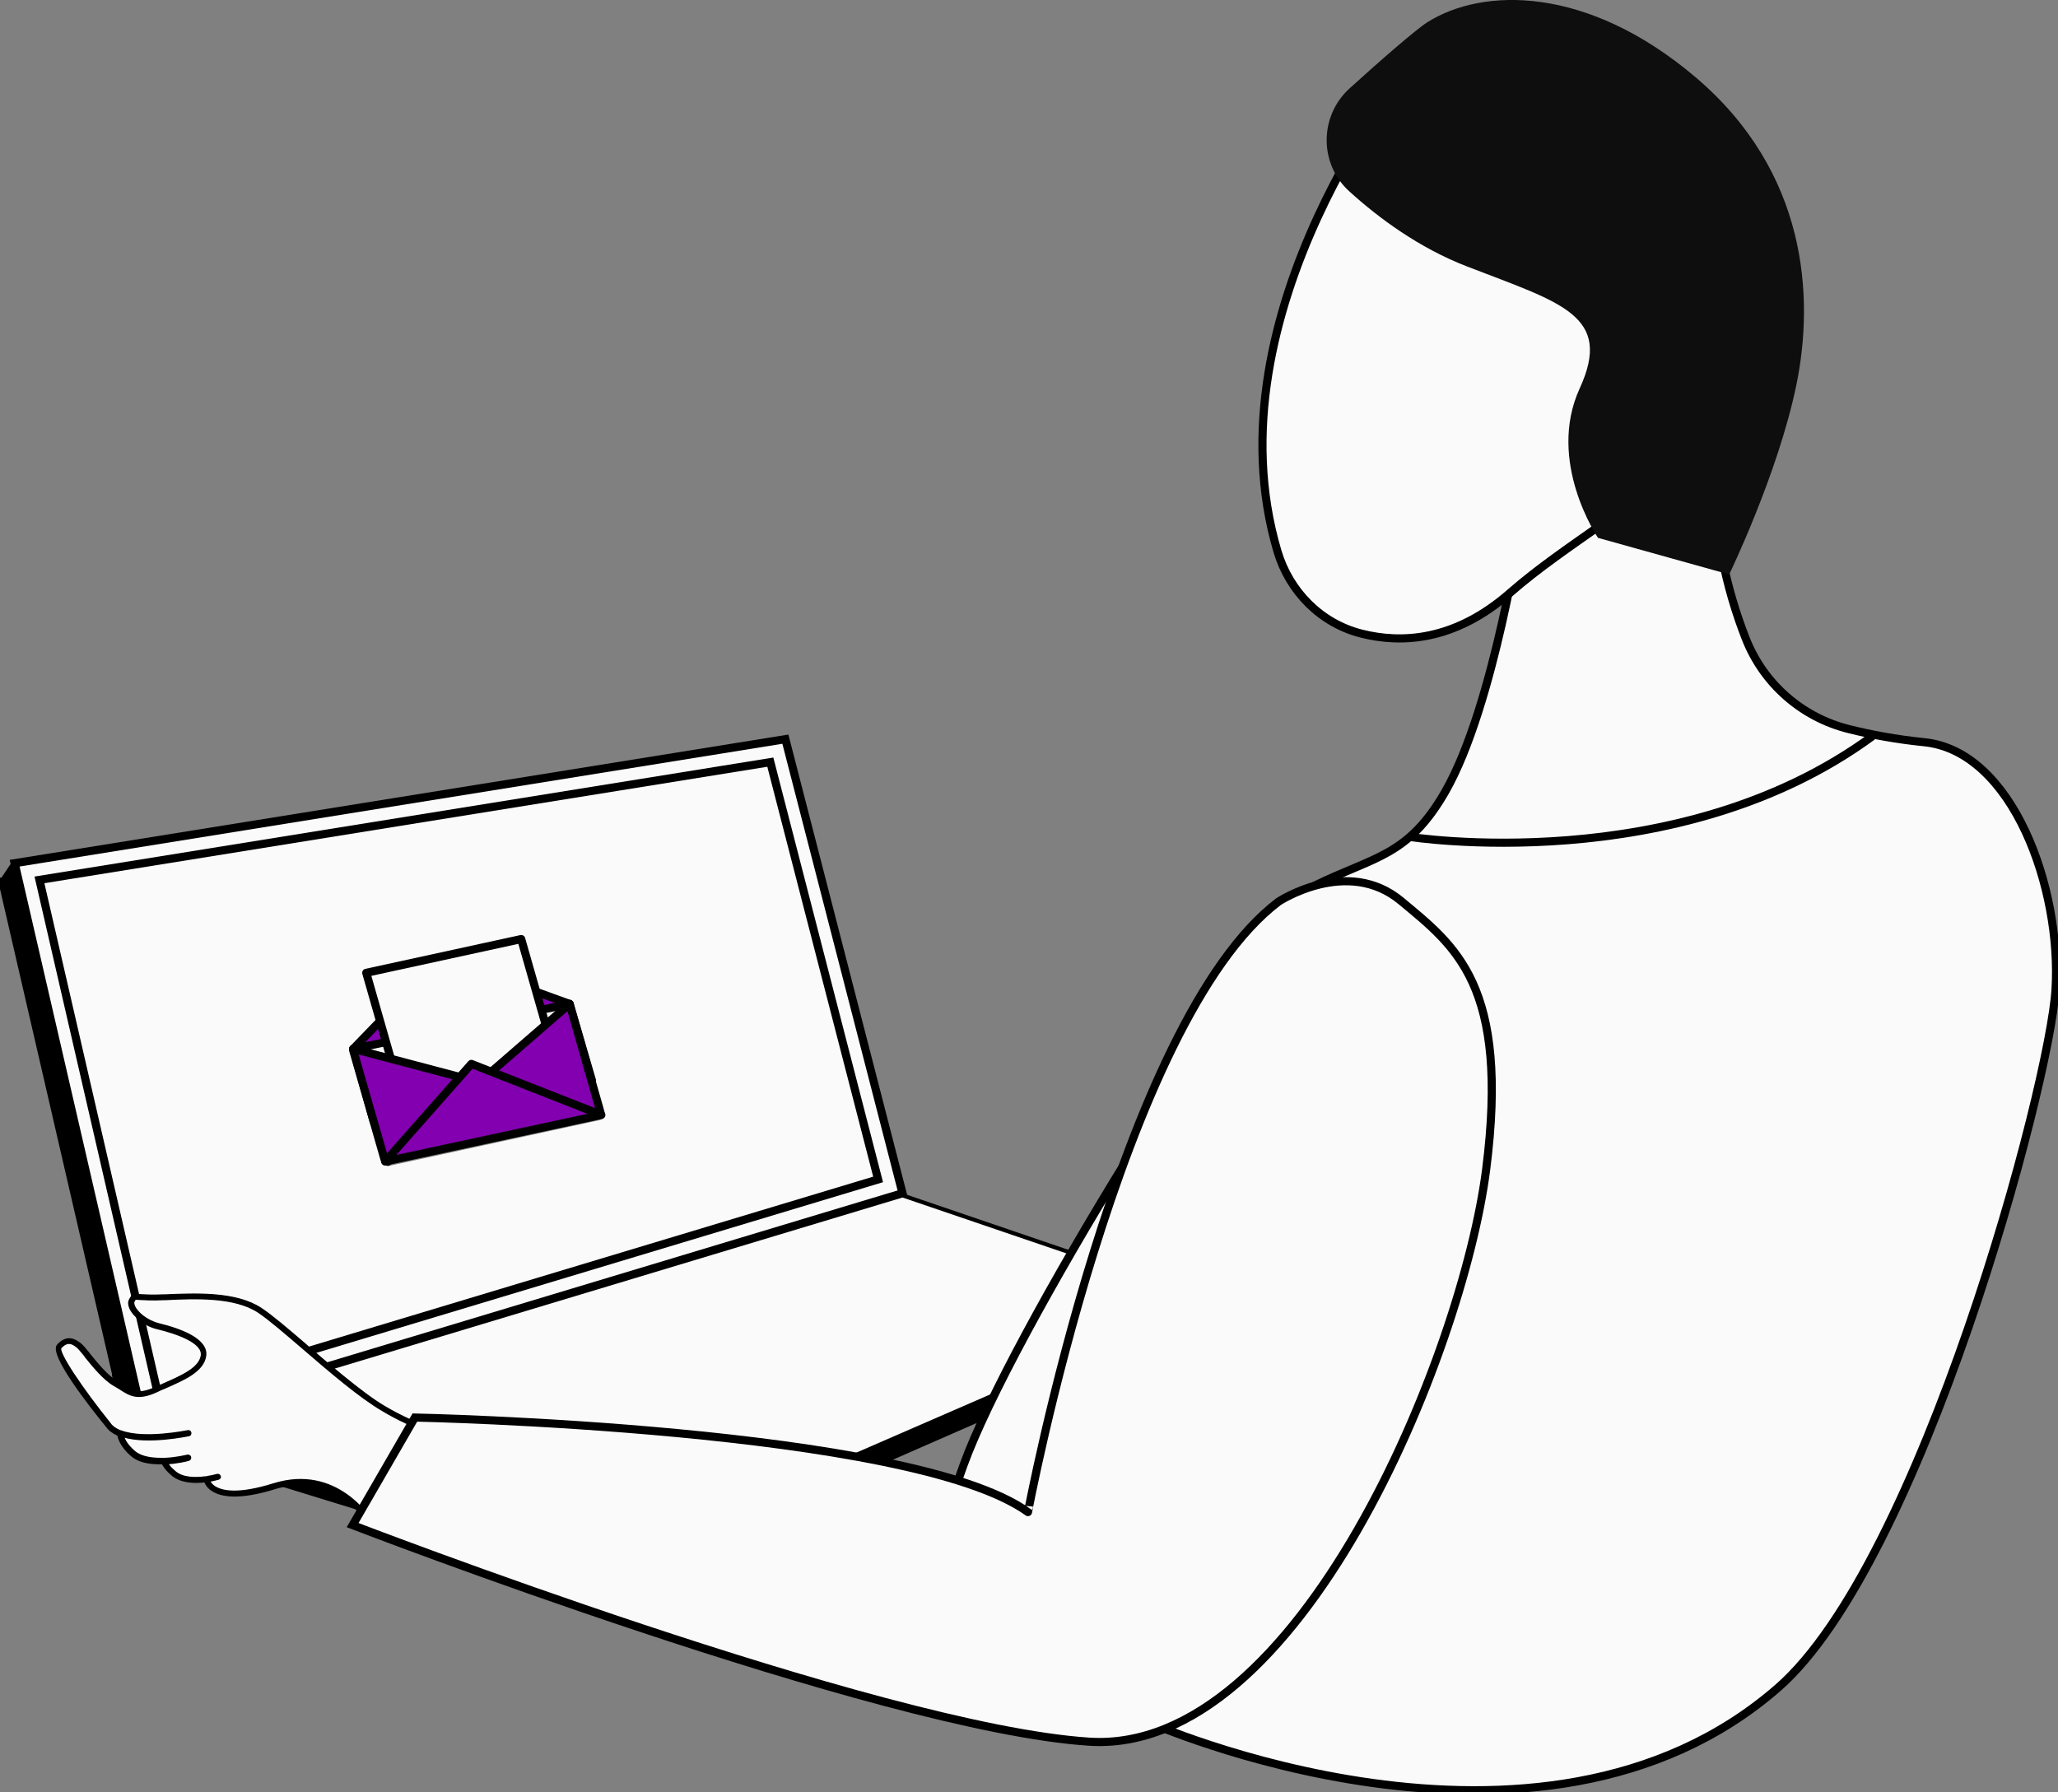
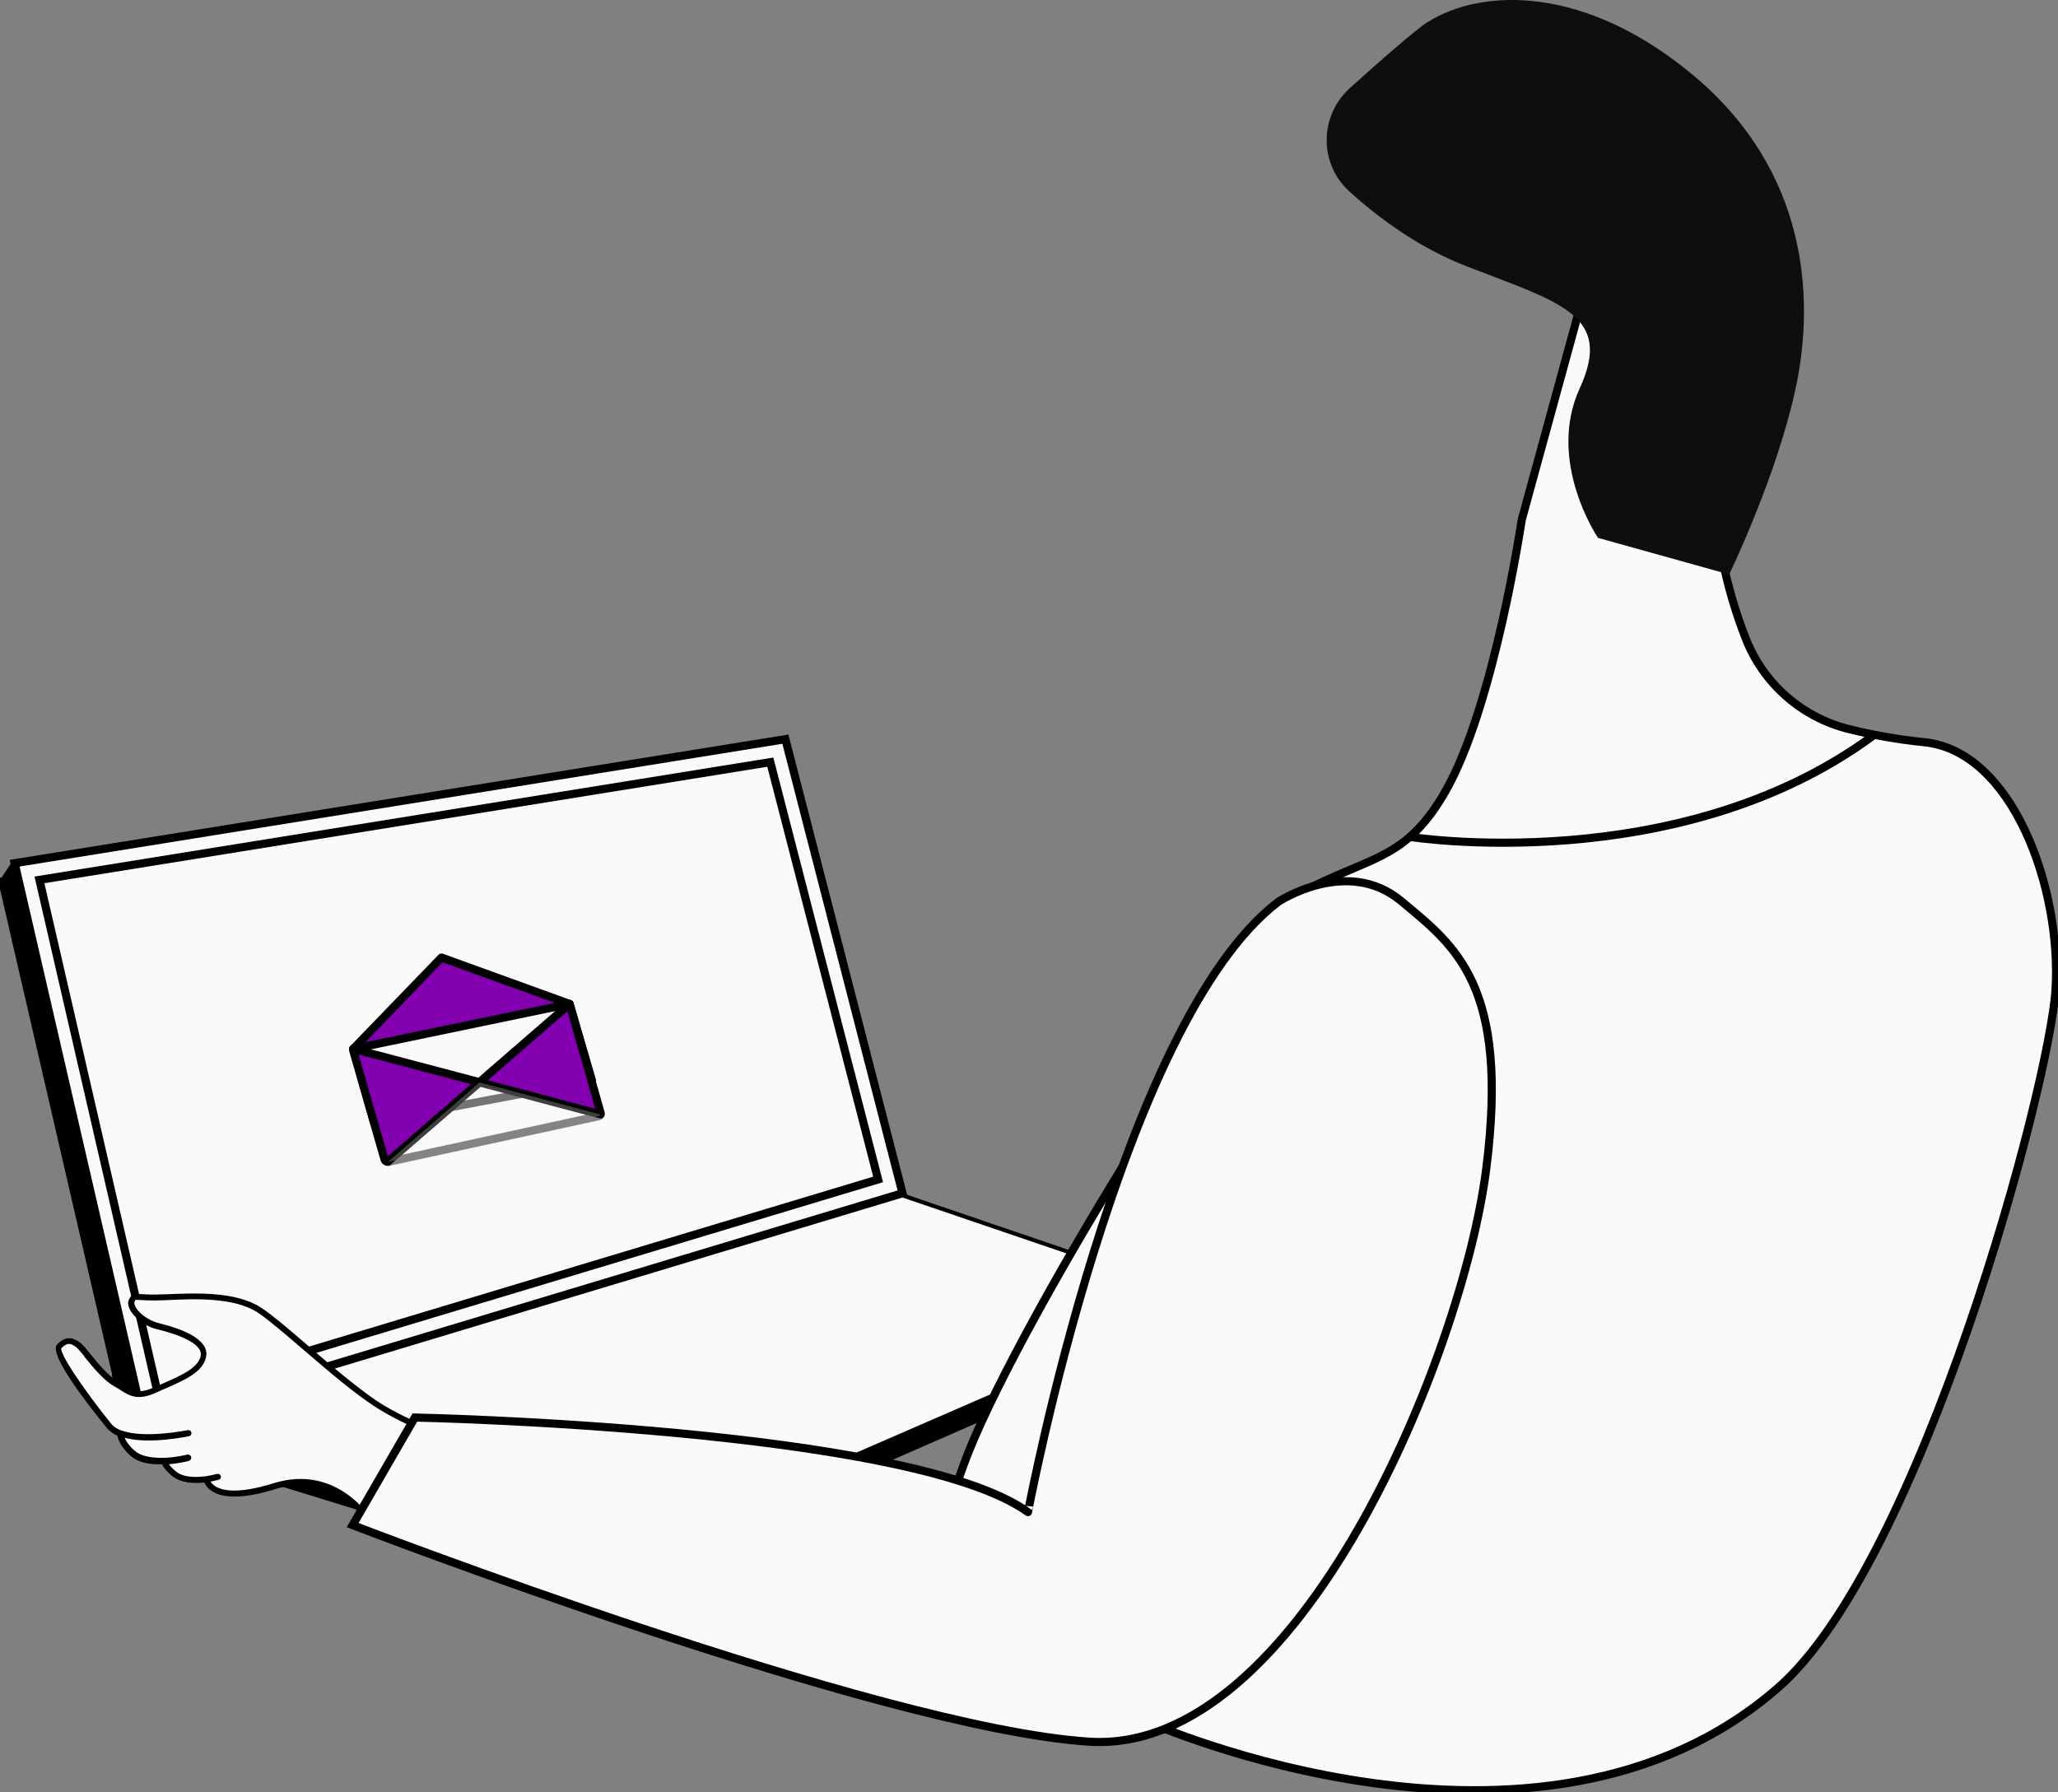
<svg xmlns="http://www.w3.org/2000/svg" id="Слой_1" x="0px" y="0px" viewBox="0 0 1012 881.3" style="enable-background:new 0 0 1012 881.3;" xml:space="preserve">
  <rect x="0" y="0" width="1012" height="881.3" fill="#808080" stroke="none" />
  <style type="text/css"> .st0{stroke:#000000;stroke-width:4;stroke-miterlimit:10;} .st1{fill:#FAFAFA;stroke:#000000;stroke-width:4;stroke-miterlimit:10;} .st2{fill:#FAFAFA;} .st3{fill:#FAFAFA;stroke:#000000;stroke-width:4;stroke-linecap:round;stroke-linejoin:round;stroke-miterlimit:10;} .st4{fill:#0F0E0E;} .st5{fill:#8300B0;stroke:#000000;stroke-width:4;stroke-linecap:round;stroke-linejoin:round;stroke-miterlimit:10;} .st6{opacity:0.47;fill:#FAFAFA;stroke:#000000;stroke-width:4;stroke-linecap:round;stroke-linejoin:round;stroke-miterlimit:10;} .st7{stroke:#000000;stroke-miterlimit:10;} .st8{fill:#FAFAFA;stroke:#000000;stroke-miterlimit:10;} </style>
  <path d="M297.3,779.9c0,0-0.9-7.9,1.1-9.9c1.9-2.1,299.4-131.1,299.4-131.1l1,9L297.3,779.9z" />
  <path class="st0" d="M67.2,684.5c-2.4-0.4-4.3-1.6-6.7-3.1c-0.7-0.5-1.5-1-2.4-1.5L1.2,433.5l7.8-1.3L67.2,684.5z" />
  <path class="st1" d="M437.8,595.8l-269.2,81.2l-0.6,0.2l-0.6,0.2c0,0,0,0,0,0l-0.7,0.2l-0.4,0.1l0,0l-80.6,24.3l-3.4,1l-9.8,3 l-1.9,0.6l-1.4,0.4L69,707l-1.2,0.3l-1.3,0.4c0,0,0,0,0,0l-2,0.6l-0.2-0.9l-0.1-0.5l-0.1-0.5l0,0l-0.1-0.5l-0.1-0.6l-5.2-22.5 l-0.2-0.8l-0.3-1.3l-0.2-0.8c0.9,0.5,1.7,1,2.4,1.5c2.4,1.5,4.3,2.8,6.7,3.1L9,432.3l371.2-59.8l0.5,1.8l55.5,214.8l0.5,1.9 L437.8,595.8z" />
  <polygon class="st1" points="443.8,586.8 436.1,589.1 162.3,671.6 161.7,671.8 160.5,672.2 160,672.3 160,672.3 70.6,699.3 67.6,686.6 67.5,686 67.4,685.6 67.4,685.5 67.3,685 67.2,684.5 9,432.3 7.2,424.5 386.2,363.5 " />
  <polygon class="st1" points="19.4,432.7 378.8,374.8 431.8,580 77.9,686.6 " />
  <polygon points="70.6,699.3 298.3,770 598.3,639.5 443.8,586.8 " />
  <polygon class="st2" points="77.4,699.3 443.8,588.9 592.8,639.7 298.2,767.8 " />
  <path class="st1" d="M649.3,435.5c-43.9,45.1-152.4,221.1-175.5,285c-45,124.5-22.5,120-22.5,120s55.6,2.2,112.7,4.5l-0.2,1.5 c0,0,192.7,86.3,310.5-16.5c70.5-61.5,133.6-296.2,136.5-343.5c3-49.5-21-117-64.5-121.5c-14-1.4-26.5-3.8-36.9-6.4 c-23.3-5.7-42.3-22.4-51-44.7c-9.5-24.3-16.7-54.7-15.6-89.8c3-96-64.5-78-64.5-78l-30,109.5c0,0-13.5,91.5-37.5,133.5 c-18.4,32.2-35,32-64.5,46.5" />
-   <path class="st3" d="M693.7,31.4c0,0-100.5,121.8-65.5,239.8c5.9,19.8,21.4,35.4,41.3,40.4c19.4,4.9,45.7,3.9,73.1-20.1 c54.7-47.9,143.8-75.6,100.7-172.9C800.1,21.2,772.8-10.7,693.7,31.4z" />
  <path class="st4" d="M663.6,43.5c-14.9,13.6-15,37.1-0.1,50.6C678,107.3,698,122,721.3,131c46.5,18,72,24,55.5,60 c-16.5,36,9,73.5,9,73.5l64.5,18c0,0,24-49.5,33-93c9-43.5,5.4-104.9-49.5-151.5c-53.5-45.4-104.9-44.2-132-27 C696.4,14.4,678.8,29.7,663.6,43.5z" />
  <g>
    <path class="st5" d="M173.7,515.8l43.4-44.9l63,22.8c0,0-41.7,44-42.2,45.1C237.5,539.9,173.7,515.8,173.7,515.8z" />
    <polygon class="st3" points="173.7,515.8 280.1,493.7 291.1,531.4 183.8,551.6 " />
-     <polygon class="st3" points="273,520.3 196.8,536.8 180.1,478.4 256.3,461.8 " />
    <g>
      <path class="st5" d="M173.7,515.8c-0.1,0.3-0.1,0.5,0,0.8l15.4,53.6c0.2,0.7,0.9,1.2,1.6,1.1l45.1-39.1L173.7,515.8z" />
      <path class="st5" d="M280.1,493.7l-44.4,38.5l59.6,15.8c0.1-0.3,0.1-0.6,0-0.9L280.1,493.7z" />
      <path class="st6" d="M190.7,571.4c0.1,0,0.1,0,0.2,0l103.5-22.5c0.5-0.1,0.8-0.4,1-0.8l-59.6-15.8L190.7,571.4z" />
    </g>
-     <polygon class="st5" points="189.4,571.2 231.8,523.2 295.7,548.3 " />
  </g>
  <g>
    <polygon points="6,423.7 0,432.7 8.3,432 " />
  </g>
  <polygon points="70.6,699.3 64.6,708.3 297.3,779.9 298.3,770 " />
  <path class="st1" d="M692.8,411.5c0,0,132,21,228-49.5" />
  <g>
    <path class="st7" d="M184,751.7c0.3-0.1,0.3-0.4,0.2-0.7c0,0,0-0.1-0.1-0.2c-1.4-2.5-18-30-49.1-20.3c-17.7,5.5-25.9,3.7-29.6,1.2 c-2-1.3-2.8-2.8-3.1-3.8c2.8-0.5,4.9-1.1,5.1-1.1c0.3-0.1,0.4-0.3,0.3-0.6l0-0.1c-0.1-0.2-0.4-0.2-0.6-0.2c-0.1,0-2.2,0.6-5.2,1 l0,0c-0.3,0.1-0.7,0-1,0.1c-4.8,0.5-11.1,0.6-15-2.6c-2.6-2.1-3.9-3.9-4.5-5.3c5.9-0.4,10.8-1.6,11.2-1.9c0.3-0.1,0.4-0.2,0.4-0.6 l0-0.1c-0.1-0.2-0.4-0.2-0.6-0.2c-0.1,0-5.3,1.4-11.4,1.7c-0.4,0-0.7,0-1,0c-5.2,0.1-11-0.6-14.5-3.7c-4-3.5-5.3-6.6-5.7-8.6 c12,4.2,32,0,33-0.3c0.2,0,0.4-0.2,0.4-0.6c0-0.2-0.2-0.4-0.6-0.4c-0.2,0.1-21.3,4.5-33,0.1c-0.4-0.1-0.7-0.3-1-0.5 c-2-0.8-3.7-2-4.8-3.6c-10.8-13.3-26.8-35.3-24.2-38.1c3.8-4,6.5-2.3,8.8-0.5c0.8,0.7,2.2,2.5,4.1,4.7c3.9,4.7,9.2,11.2,13.9,13.9 c1.1,0.7,2.1,1.3,3.1,1.9c4.8,3.1,8.3,5.4,17.4,1.2c1.5-0.6,2.8-1.3,4.3-1.9c9.3-4.1,18.2-7.9,19.3-15c1.3-7.6-11.5-12.4-22.5-15.1 c-6.3-1.5-11.2-5.8-12.6-9.1c-0.3-0.7-0.6-1.9-0.2-2.8c0.9-1.7,0.9-1.7,3.6-1.4c2.1,0.2,5.5,0.4,11.8,0.1l0.7,0 c14.4-0.8,34.1-1.7,46.2,6.4c5.1,3.4,13,10.2,22.1,18c13,11.1,27.8,23.9,38.7,30.3c18.5,10.9,32.4,13.2,32.5,13.3 c0.3,0.1,0.5-0.2,0.6-0.4c0-0.1,0-0.2-0.1-0.3c-0.1-0.2-0.2-0.2-0.4-0.2c-0.1,0-13.9-2.3-32.1-13.2c-10.9-6.5-25.6-19.2-38.6-30.3 c-9.2-7.8-17.1-14.7-22.2-18c-12.3-8.3-32.2-7.3-46.8-6.6l-0.7,0c-6.2,0.3-9.6,0.1-11.7-0.1c-2.9-0.2-3.4-0.3-4.5,1.9 c-0.5,1-0.5,2.2,0.2,3.7c1.5,3.5,6.7,8.1,13.2,9.7c8.6,2.1,22.9,6.8,21.8,14c-1,6.6-9.5,10.3-18.7,14.3c-1.5,0.6-2.8,1.3-4.3,1.9 c-8.6,3.9-11.7,1.9-16.5-1.2c-0.9-0.6-1.9-1.3-3.1-1.9c-4.5-2.6-9.8-9-13.6-13.7c-1.9-2.3-3.4-4.1-4.3-4.8c-2.7-2.3-6-3.9-10.2,0.5 c-4,4.3,19.4,33.6,24.2,39.3c1.4,1.8,3.3,3.2,5.7,4.1c0.3,2,1.5,5.7,6.2,9.8c3.8,3.5,9.9,4.2,15.5,4c0.7,1.6,2,3.7,5,6 c4.2,3.5,10.9,3.4,15.8,2.8c0.3,1.1,1.2,2.9,3.5,4.5c4,2.7,12.3,4.6,30.5-1c31.6-9.7,47.9,19.8,48,20 C183.3,751.6,183.7,751.6,184,751.7z" />
    <path class="st7" d="M67.7,637.8L67.7,637.8c-0.2,0-0.2,0-0.3,0c0.2,0,0.4,0,0.6,0C67.9,637.8,67.8,637.8,67.7,637.8z M67.3,637.8 c-0.1,0-0.2,0-0.2,0H67c-0.1,0-0.2,0-0.3,0c-0.5,0.1-0.8,0.2-1.1,0.5c0.3-0.3,0.7-0.5,1.1-0.5c0,0,0,0,0.1,0c0.1,0,0.1,0,0.2,0 c0.1,0,0.3,0,0.4,0C67.4,637.8,67.4,637.8,67.3,637.8L67.3,637.8z M67.2,684.5c-2.4-0.4-4.3-1.6-6.7-3.1c-0.7-0.5-1.5-1-2.4-1.5 l0.2,0.8c0.7,0.4,1.3,0.8,1.8,1.2c2.5,1.6,4.6,3,7.3,3.2L67.2,684.5z M42.5,666c0,0,0,0.1,0.1,0.1h0c-0.2-0.3-0.5-0.6-0.7-0.9 C42.1,665.5,42.3,665.8,42.5,666z M47.9,693.9c-1.8-2.3-3.5-4.6-5.1-6.8C44.6,689.6,46.4,691.9,47.9,693.9z M64.1,706.4l0.1,0.5 c0.4,0.1,0.8,0.1,1.2,0.2l0.3-0.4C65.2,706.6,64.6,706.5,64.1,706.4z M57.8,704.4C57.8,704.4,57.8,704.4,57.8,704.4 C57.8,704.4,57.7,704.4,57.8,704.4C57.7,704.4,57.8,704.4,57.8,704.4z M54.7,702.3c0.6,0.6,1.3,1.1,2.1,1.5 C56,703.4,55.3,702.8,54.7,702.3z M221.9,705.5c-0.2-0.3-0.4-0.5-0.8-0.5c-1.5-0.3-14.7-2.9-32-13.1c-6-3.5-13.1-9-20.5-15 c-1.5-1.2-3-2.5-4.5-3.7c-0.6-0.5-1.2-1-1.8-1.5c-3-2.5-6.1-5.2-9-7.7c-0.9-0.8-1.8-1.5-2.7-2.3l-0.3-0.3c-9-7.7-16.8-14.4-22-17.8 c-12.4-8.2-32.4-7.2-47-6.6l-0.7,0c-6.2,0.3-9.7,0-11.7-0.1c-1.1-0.1-1.9-0.1-2.5,0c-1.1,0.2-1.7,0.7-2.5,2.3 c-0.6,1.2-0.5,2.5,0.2,4.1c0.8,1.9,2.7,4.1,5.2,6c2.3,1.8,5.2,3.3,8.5,4c8.5,2.1,22.5,6.6,21.4,13.4c-1,6.2-9.5,10-18.4,13.9 c-1.3,0.6-2.6,1.2-3.8,1.7c-0.2,0.1-0.3,0.1-0.5,0.2c-4.1,1.9-6.9,2.4-9.3,2c-2.4-0.4-4.3-1.6-6.7-3.1c-0.7-0.5-1.5-1-2.4-1.5 c-0.3-0.1-0.5-0.3-0.8-0.4c-4.5-2.6-9.7-8.9-13.5-13.6l-0.1-0.2c-1.8-2.2-3.2-3.9-4.2-4.7c-2.9-2.3-6.6-4.2-11,0.5 c-4.1,4.3,15.5,29.5,24.2,40.1c1.2,1.7,3.1,3,5.5,4.1c0.3,2,1.7,5.7,6.3,9.8c3.3,3,8.4,4.3,15.5,4.1c0.9,2,2.6,3.9,5,5.9 c4.3,3.4,10.8,3.6,15.8,3c0.5,1.2,1.5,3,3.6,4.3c4,2.7,12.6,4.7,30.9-1c1-0.3,2-0.6,3-0.8c9.3-2.2,17.2-1,23.7,1.8 c2.6,1.4,5.7,3.3,9.5,5.8c1.6,1.3,3.1,2.6,4.3,3.9c4.6,4.7,6.9,9,6.9,9.1c0.3,0.4,0.8,0.7,1.4,0.4c0.3-0.1,0.4-0.3,0.5-0.6 c0-0.1,0.1-0.3,0-0.4c0-0.1,0-0.2-0.1-0.4l-0.2-0.3c-0.6-1-2.1-3.5-4.7-6.6c-7.2-8.5-22.2-20.8-44.9-13.8 c-17.6,5.5-25.5,3.7-29.2,1.3c-1.5-1-2.2-2.1-2.6-3c2.1-0.3,3.7-0.8,4.6-1c0.6-0.2,0.9-0.7,0.7-1.2c0-0.1-0.1-0.2-0.1-0.2 c-0.3-0.4-0.7-0.6-1.2-0.5c0,0-2,0.6-4.7,1l-0.3,0.1c-0.3,0.1-0.6,0.1-1,0.1c-4.6,0.6-10.8,0.6-14.6-2.5c-1.8-1.5-3.2-2.9-4-4.4 c5.2-0.3,9.7-1.4,10.6-1.7c0.3-0.1,0.4-0.3,0.6-0.5c0-0.1,0.1-0.1,0.1-0.2c0-0.2,0.1-0.3,0-0.5l-0.2-0.3c-0.2-0.4-0.7-0.6-1.1-0.5 c-0.3,0.1-0.9,0.2-1.8,0.4c-2.1,0.4-5.6,1-9.5,1.2c-0.2,0-0.5,0-0.7,0l-0.4,0c-6.5,0.1-11.2-1.1-14-3.6c-3.3-3-4.8-5.5-5.4-7.5 c1.2,0.4,2.5,0.7,3.9,0.9c0.2,0,0.5,0.1,0.7,0.1c0.5,0.1,0.9,0.1,1.4,0.2c0,0,0,0,0,0c10.5,1.2,22.9-1.1,25.8-1.7 c0.3-0.1,0.5-0.1,0.6-0.1c0.3-0.1,0.5-0.2,0.6-0.5c0.1-0.2,0.2-0.5,0.1-0.8c0-0.1,0-0.2-0.1-0.3c-0.1-0.1-0.2-0.2-0.4-0.3 c-0.2-0.1-0.5-0.2-0.8-0.1c0,0-0.1,0-0.2,0c-0.5,0.1-2.1,0.4-4.3,0.7c-3.8,0.6-9.6,1.3-15.4,1.2c-2.1,0-4.1-0.1-6.1-0.3 c-0.9-0.1-1.7-0.2-2.5-0.4c-1.5-0.3-2.9-0.6-4.2-1.1c-0.2,0-0.5-0.1-0.9-0.3c-2-0.9-3.6-2-4.6-3.4c-13.2-16.4-26.2-35.4-24.2-37.4 c3.4-3.7,5.9-2.2,8.2-0.4c0.8,0.6,2.2,2.4,3.9,4.4l0.2,0.3c3.9,4.8,9.3,11.3,14.1,14.1c0.8,0.5,1.7,1,2.4,1.5 c0.2,0.1,0.4,0.3,0.6,0.4c2.7,1.8,5.1,3.3,8.4,3.5c2.5,0.2,5.5-0.4,9.5-2.3c0.1,0,0.1-0.1,0.2-0.1c1.4-0.7,2.7-1.2,4.1-1.8 c9.5-4.2,18.4-8.1,19.6-15.4c1.3-8-11.7-13-22.9-15.7c-4-1-7.5-3.2-9.8-5.5c-1.2-1.2-2-2.4-2.5-3.4c-0.2-0.6-0.6-1.6-0.2-2.3 c0.3-0.8,0.5-1.2,1.1-1.2c0.4-0.1,1,0,2,0.1c2.2,0.1,5.8,0.4,11.9,0.1l0.7,0c0.6,0,1.1-0.1,1.7-0.1c1.5-0.1,3.2-0.1,4.8-0.2 c2.4-0.1,5-0.1,7.5-0.1c1,0,2.1,0,3.1,0c1.5,0,2.9,0.1,4.4,0.2c1.1,0.1,2.1,0.1,3.2,0.2h0c7.8,0.7,15.3,2.5,21.1,6.3 c5,3.3,13,10.1,22,17.9c0.5,0.5,1.1,1,1.7,1.4c3,2.5,6,5.2,9,7.7c0.6,0.5,1.2,1,1.8,1.5c1.5,1.3,3,2.5,4.5,3.7 c7.8,6.4,15.4,12.2,21.8,16c16,9.6,28.8,12.6,32,13.3c0,0,0.1,0,0.1,0c0.4,0,0.5,0.1,0.6,0.1c0,0,0.1,0,0.1,0c0.5,0,1-0.3,1-0.9 C222,706,222,705.8,221.9,705.5z M127.1,644c-1.7-1-3.5-1.9-5.3-2.6C123.7,642,125.4,642.9,127.1,644z M69,637.9 c-0.3,0-0.6-0.1-0.9-0.1c-0.1,0-0.3,0-0.4,0c0.3,0,0.7,0,1.2,0.1c0.9,0.1,1.8,0.1,3,0.2C70.7,638.1,69.7,638,69,637.9z M67.4,637.8 c0.1,0,0.1,0,0.2,0C67.5,637.8,67.5,637.8,67.4,637.8C67.4,637.8,67.4,637.8,67.4,637.8z M99.9,664.2c-1.3-4.4-8-7.7-14.6-9.9 C92.4,656.7,98.7,659.9,99.9,664.2z M97.7,671.7c0.3-0.3,0.5-0.7,0.7-1c0.1-0.2,0.2-0.4,0.3-0.5c0-0.1,0.1-0.1,0.1-0.2 c0.5-0.9,0.9-1.8,1.1-2.9c0-0.1,0-0.1,0-0.2C99.8,668.8,98.9,670.4,97.7,671.7z M63.1,684.2c1.3,0.7,2.7,1.2,4.3,1.4 c0.5,0.1,1.1,0.1,1.7,0c-0.6,0-1.2,0-1.7,0C65.8,685.4,64.5,684.9,63.1,684.2z M72.5,685c-0.5,0.1-0.9,0.2-1.3,0.3 C71.7,685.2,72.1,685.1,72.5,685z M42.1,665.6C42.1,665.6,42.1,665.5,42.1,665.6l-0.2-0.2l-0.6-0.7l-0.1-0.2c0,0,0,0,0,0l0,0 c-0.1-0.1-0.2-0.2-0.3-0.3l-0.1-0.2c0,0,0,0,0,0l0,0c-0.6-0.7-1-1.2-1.4-1.6c0.5,0.4,1.1,1,1.7,1.8c0.1,0.1,0.2,0.2,0.3,0.3 c0,0,0,0,0,0c0,0,0.1,0,0.1,0.1c0,0,0.1,0.1,0.1,0.1c0.1,0.2,0.3,0.4,0.5,0.6c0.2,0.3,0.4,0.5,0.6,0.8c-0.1-0.1-0.1-0.1-0.2-0.2 L42.1,665.6z M29.2,662.2L29.2,662.2c0,0,0,0,0-0.1c0.1-0.1,0.1-0.1,0.2-0.2c0,0,0.1-0.1,0.1-0.1c0,0,0,0,0,0c0,0,0,0,0,0 c0.3-0.3,0.5-0.5,0.8-0.7l0,0c0.1-0.1,0.3-0.2,0.4-0.3c0,0,0,0,0,0c0.2-0.2,0.5-0.3,0.7-0.4c0,0,0,0,0.1,0c0,0,0,0,0,0 c0.3-0.2,0.5-0.3,0.8-0.4c0.1,0,0.2-0.1,0.3-0.1c0.1,0,0.2-0.1,0.3-0.1c1.8-0.5,3.4,0.3,5,1.4c0,0,0,0,0,0c0,0,0,0,0,0 c0.1,0.1,0.1,0.1,0.2,0.2h0v0c0,0,0,0,0,0C35.6,659.4,32.8,658.4,29.2,662.2z M65.7,706.6c1.1,0.2,2.3,0.3,3.5,0.3 c5.6,0.4,11.6-0.1,16.1-0.7c-4.5,0.6-10.6,1.1-16.3,0.7C67.9,706.9,66.8,706.8,65.7,706.6c-0.6,0-1.1-0.1-1.6-0.2 c-1.5-0.3-2.9-0.6-4.2-1.1L59,705l-0.3-0.1c0,0,0,0,0,0c-0.2-0.1-0.4-0.2-0.6-0.3c0.1,0,0.2,0.1,0.3,0.1c0.3,0.2,0.7,0.3,1.1,0.4 c1.4,0.5,3,0.9,4.7,1.2C64.6,706.4,65.2,706.5,65.7,706.6z M57.5,704.3c0,0,0.1,0,0.1,0.1c0,0,0,0,0,0 C57.6,704.3,57.6,704.3,57.5,704.3z M101,727.3c0.2,0,0.5,0,0.8-0.1l0.1,0l-0.5,0.1L101,727.3c-3,0.4-7,0.6-10.4-0.3 C94.1,727.9,98,727.7,101,727.3z M102.3,727.1c1.3-0.2,2.4-0.4,3.3-0.6C104.8,726.8,103.7,727,102.3,727.1z M147.3,728.8 c2.4,0,4.7,0.2,6.9,0.6c0,0,0.1,0,0.1,0C152.2,729,149.8,728.7,147.3,728.8c-0.9,0-1.8,0-2.7,0.1 C145.5,728.8,146.4,728.8,147.3,728.8z M177.7,743.1c1.3,1.4,2.3,2.8,3.2,3.9C180.1,745.9,179,744.5,177.7,743.1 c-0.3-0.3-0.6-0.7-0.9-1c0,0,0,0,0.1,0C177.2,742.5,177.5,742.8,177.7,743.1z M220.7,706c0.1,0,0.1,0,0.1,0.1c0,0,0,0,0.1,0 C220.9,706,220.8,706,220.7,706z M167.5,677.3c4.3,3.6,8.7,7,12.8,9.9C176.3,684.3,171.9,680.8,167.5,677.3z M167.5,677.3 C167.5,677.3,167.5,677.3,167.5,677.3c-0.3-0.2-0.5-0.4-0.8-0.6C167,676.8,167.2,677.1,167.5,677.3z M128.2,644.7 c2,1.4,4.5,3.3,7.4,5.6C132.8,648.1,130.3,646.1,128.2,644.7z M101.6,727.7l0,0.2c0.2,0.4,0.3,0.8,0.6,1.2c0.1,0.2,0.2,0.4,0.4,0.5 C102,728.9,101.8,728.3,101.6,727.7z M92.3,717C92.2,717,92.2,717,92.3,717c-0.1,0-0.1,0-0.1,0c0,0-0.1,0-0.1,0c0,0,0,0,0,0 c-1.3,0.3-4.2,0.9-7.8,1.3c-0.5,0-0.9,0.1-1.4,0.1c-0.1,0-0.3,0-0.4,0h0c-0.3,0-0.6,0-0.8,0c-0.2,0-0.4,0-0.5,0c0,0,0,0,0,0l0.4,0 c5.3-0.3,9.9-1.3,11-1.6C92.5,717,92.4,717,92.3,717z M80.7,718.6h0.2C80.9,718.6,80.8,718.6,80.7,718.6 C80.8,718.6,80.8,718.6,80.7,718.6z M65.2,714.7c-1.3-1.2-2.4-2.3-3.2-3.4c-0.1-0.1-0.1-0.1-0.1-0.2c-0.4-0.6-0.8-1.2-1.1-1.7 c0,0-0.1-0.1-0.1-0.1c-0.1-0.1-0.1-0.2-0.2-0.3c-0.1-0.2-0.2-0.4-0.3-0.6c0,0,0,0,0,0c0,0,0-0.1,0-0.1c0-0.1-0.1-0.2-0.1-0.2 c0.2,0.4,0.4,0.9,0.7,1.4C61.6,711,63,712.9,65.2,714.7c3.1,2.8,8.1,4.1,14.8,3.9l0.3-0.1C73.4,718.8,68.4,717.5,65.2,714.7z M59.1,705.4c0,0.1,0,0.2,0,0.3c0,0,0,0,0,0c0.1,0.3,0.2,0.6,0.3,1c-0.1-0.3-0.1-0.6-0.2-0.8L59.1,705.4z M64.1,706.4l0.1,0.5 c0.4,0.1,0.8,0.1,1.2,0.2l0.3-0.4C65.2,706.6,64.6,706.5,64.1,706.4z M58.1,704.5c-0.1,0-0.2-0.1-0.3-0.1c0.3,0.2,0.6,0.3,0.9,0.5 C58.5,704.8,58.3,704.7,58.1,704.5C58.1,704.5,58.1,704.5,58.1,704.5z M57.7,704.3c0,0,0.1,0,0.1,0.1c0,0,0,0,0,0 C57.8,704.4,57.7,704.4,57.7,704.3C57.7,704.4,57.7,704.3,57.7,704.3z M57.6,704.3C57.7,704.3,57.7,704.3,57.6,704.3L57.6,704.3 C57.7,704.3,57.7,704.3,57.6,704.3z M57.5,704.3c0,0,0.1,0,0.1,0.1C57.6,704.3,57.6,704.3,57.5,704.3 C57.5,704.3,57.5,704.3,57.5,704.3z M54.7,702.3c0.6,0.6,1.3,1.1,2.1,1.5C56,703.4,55.3,702.8,54.7,702.3z M47.9,693.9 c-1.8-2.3-3.5-4.6-5.1-6.8C44.6,689.6,46.4,691.9,47.9,693.9z M38.2,661.3L38.2,661.3L38.2,661.3C38.2,661.3,38.2,661.3,38.2,661.3 z M32.9,659.7c1.8-0.5,3.4,0.3,5,1.4C36.4,659.9,34.8,659.2,32.9,659.7z M42.6,666.1c0,0,0-0.1-0.1-0.1c-0.1-0.1-0.1-0.1-0.2-0.2 l0.3,0.4C42.6,666.2,42.6,666.2,42.6,666.1z M56.2,680c-0.5-0.3-0.9-0.7-1.4-0.9c0.6,0.5,1.3,0.8,1.9,1.2 C56.5,680.2,56.3,680.1,56.2,680z M67.2,684.5c-2.4-0.4-4.3-1.6-6.7-3.1c-0.7-0.5-1.5-1-2.4-1.5l0.2,0.8c0.7,0.4,1.3,0.8,1.8,1.2 c2.5,1.6,4.6,3,7.3,3.2L67.2,684.5z M98.9,670c0.5-0.9,0.9-1.8,1.1-2.9C99.7,668.1,99.4,669.1,98.9,670z M67.7,637.8L67.7,637.8 c-0.2,0-0.2,0-0.3,0c0.2,0,0.4,0,0.6,0C67.9,637.8,67.8,637.8,67.7,637.8z M67.3,637.8c-0.1,0-0.2,0-0.2,0H67c0,0,0,0,0,0 c0.1,0,0.3,0,0.4,0C67.4,637.8,67.4,637.8,67.3,637.8L67.3,637.8z M127.5,644.2c-0.1,0-0.1-0.1-0.2-0.1c-0.1,0-0.2-0.1-0.2-0.1 c-1.7-1-3.5-1.9-5.3-2.6c2.1,0.9,4.1,1.9,6,3.1C127.7,644.3,127.6,644.3,127.5,644.2z M128.2,644.7c2,1.4,4.5,3.3,7.4,5.6 C132.8,648.1,130.3,646.1,128.2,644.7z M167.5,677.3c4.3,3.6,8.7,7,12.8,9.9C176.3,684.3,171.9,680.8,167.5,677.3z M167.5,677.3 C167.5,677.3,167.5,677.3,167.5,677.3c-0.3-0.2-0.5-0.4-0.8-0.6C167,676.8,167.2,677.1,167.5,677.3z M221.4,705.8 c-0.1-0.2-0.2-0.2-0.4-0.3c-0.1,0-13.9-2.3-32.1-13.2c-6.1-3.6-13.3-9.2-20.8-15.3c-1.5-1.2-3-2.5-4.5-3.7c-0.6-0.5-1.2-1-1.8-1.5 c-3-2.6-6.1-5.2-9.1-7.7c-0.8-0.7-1.6-1.4-2.4-2c-9.2-7.9-17-14.7-22.2-18c-12.3-8.3-32.2-7.3-46.8-6.6l-0.7,0 c-6.2,0.3-9.6,0.1-11.7-0.1c-1.1-0.1-1.8-0.1-2.4-0.1c-1,0.1-1.5,0.6-2.2,2c-0.5,1-0.5,2.2,0.2,3.7c0.8,1.7,2.4,3.7,4.6,5.4 c2.3,1.8,5.3,3.5,8.6,4.3c8.6,2.1,22.9,6.8,21.8,14c-1,6.5-9.5,10.3-18.7,14.3c-1.3,0.5-2.5,1.1-3.8,1.7c-0.2,0.1-0.3,0.2-0.5,0.2 c-4,1.8-6.8,2.3-9.2,2.1l-0.1-0.6c-2.4-0.4-4.3-1.6-6.7-3.1c-0.7-0.5-1.5-1-2.4-1.5l0.2,0.8c-0.4-0.2-0.8-0.5-1.2-0.7 c-4.5-2.6-9.8-9-13.7-13.7c-1.9-2.3-3.4-4.1-4.3-4.8c-2.7-2.3-6-3.9-10.2,0.5c-4,4.3,19.4,33.6,24.2,39.3c1.4,1.8,3.3,3.2,5.7,4.1 c0.3,2,1.5,5.7,6.2,9.8c3.8,3.5,9.9,4.2,15.5,4c0.7,1.6,2,3.7,5,6c4.2,3.5,11,3.4,15.8,2.8c0.3,1.1,1.2,2.9,3.5,4.5 c4,2.7,12.3,4.6,30.5-1c0.8-0.2,1.5-0.4,2.2-0.6c8-2.1,15-1.6,21,0.2c-1.5-0.7-2.7-1.2-3.9-1.5c-2.2-0.4-4.6-0.6-7.1-0.6 c-0.9,0-1.8,0-2.7,0.1c0.9-0.1,1.8-0.1,2.7-0.1c2.4,0,4.7,0.2,6.9,0.6c-2.5-0.8-4.4-0.9-6.4-0.9c-2,0-4.1,0.2-6.2,0.5 c-0.1,0-0.1,0-0.2,0c-0.2,0-0.3,0.1-0.5,0.1c-0.5,0.1-1.1,0.2-1.7,0.3c0,0-0.1,0-0.2,0c-0.3,0-0.5,0.1-0.7,0.2 c-0.4,0.1-0.8,0.2-1.2,0.3c-0.2,0-0.3,0.1-0.5,0.1c-0.3,0.1-0.6,0.2-0.9,0.3h0l-1.2-0.4c-17.6,5.5-25.5,3.7-29.2,1.3 c-1.5-1-2.2-2.1-2.6-3c2.1-0.3,3.7-0.8,4.6-1c0.6-0.2,0.9-0.7,0.7-1.2c0-0.1-0.1-0.2-0.1-0.2c-0.3-0.4-0.7-0.6-1.2-0.5 c0,0-2,0.6-4.7,1l-0.3,0.1c-0.3,0.1-0.6,0.1-1,0.1c-4.6,0.6-10.8,0.6-14.6-2.5c-1.8-1.5-3.2-2.9-4-4.4c5.2-0.3,9.7-1.4,10.6-1.7 c0.3-0.1,0.4-0.3,0.6-0.5c0-0.1,0.1-0.1,0.1-0.2l-0.6-0.2c0.1-0.1,0.1-0.2,0.1-0.4l0-0.1c-0.1-0.2-0.4-0.3-0.6-0.2 c0,0-0.4,0.1-1,0.3c-1.8,0.4-5.8,1.2-10.4,1.4c-0.4,0-0.7,0-1,0c-5.2,0.1-11-0.6-14.5-3.7c-4-3.5-5.3-6.6-5.7-8.6 c1.4,0.5,2.9,0.9,4.4,1.1c0.4,0.1,0.8,0.1,1.2,0.2c0.8,0.1,1.6,0.2,2.4,0.3c9.2,0.8,19.6-0.8,23.4-1.6c0.8-0.2,1.4-0.3,1.5-0.3 c0.2,0,0.4-0.3,0.4-0.6c0-0.2-0.3-0.4-0.6-0.4c0,0-1.3,0.3-3.3,0.6c-4.1,0.7-11.6,1.7-18.7,1.4c-1.5-0.1-3.1-0.2-4.5-0.4 c0,0,0,0,0,0c-0.7-0.1-1.4-0.2-2-0.3c-1.5-0.3-3-0.7-4.4-1.2c-0.4-0.1-0.7-0.3-1-0.5c-2-0.8-3.7-2-4.8-3.6 c-10.8-13.3-26.8-35.3-24.2-38.1c3.8-4,6.5-2.3,8.8-0.5c0.8,0.7,2.2,2.5,4.1,4.7c3.8,4.7,9.2,11.2,13.9,13.9c0.7,0.4,1.4,0.8,2,1.3 c0.4,0.2,0.7,0.5,1.1,0.7c2.7,1.7,4.9,3.2,8,3.5l0.1,0.6c2.5,0.2,5.5-0.4,9.5-2.3c0.1,0,0.1-0.1,0.2-0.1c1.4-0.7,2.7-1.2,4.1-1.8 c9.5-4.2,18.4-8.1,19.6-15.4c1.3-8-11.7-13-22.9-15.7c-4-1-7.5-3.2-9.8-5.5c-1.2-1.2-2-2.4-2.5-3.4c-0.2-0.6-0.6-1.6-0.2-2.3 c0.3-0.8,0.5-1.2,1.1-1.2c0.4-0.1,1,0,2,0.1c2.2,0.1,5.8,0.4,11.9,0.1l0.7,0c0.6,0,1.1-0.1,1.7-0.1c1.5-0.1,3.1-0.1,4.8-0.2 c2.4-0.1,5-0.1,7.5-0.1c1,0,2.1,0,3.1,0c1.5,0,2.9,0.1,4.4,0.2c1.1,0.1,2.1,0.1,3.2,0.2h0c7.8,0.7,15.3,2.5,21,6.2 c5,3.3,12.9,10.1,22,17.9c0.6,0.5,1.2,1,1.7,1.5c3,2.5,6,5.2,9,7.7l0.4-0.1c0.6,0.5,1.2,1,1.8,1.5c1.5,1.3,3,2.5,4.5,3.7 c7.7,6.3,15.3,12.1,21.5,15.8c0.6,0.4,1.3,0.8,1.9,1.1c0.1,0,0.2,0.1,0.2,0.1c0.3,0.2,0.7,0.4,1,0.6c1.1,0.6,2.2,1.2,3.3,1.8 c0.4,0.2,0.8,0.4,1.2,0.6c14.5,7.4,24.7,9,24.8,9.1c0.3,0.1,0.5-0.2,0.6-0.4C221.5,706,221.4,705.9,221.4,705.8z M101.1,727.4 c-3.1,0.3-7,0.5-10.4-0.4C94.1,727.9,98,727.7,101.1,727.4c0.2-0.1,0.4-0.1,0.7-0.2l0.1,0l-0.5,0.1L101.1,727.4z M102.3,727.1 c1.3-0.2,2.4-0.4,3.3-0.6C104.8,726.8,103.7,727,102.3,727.1z M58.4,704.7c0.3,0.2,0.7,0.3,1.1,0.4c1.4,0.5,3,0.9,4.7,1.2 c0.5,0.1,1.1,0.2,1.6,0.3c1.1,0.2,2.3,0.3,3.5,0.3c5.6,0.4,11.6-0.1,16.1-0.7c-4.5,0.6-10.6,1.1-16.3,0.7c-1.1-0.1-2.2-0.2-3.3-0.3 c-0.5-0.1-1-0.2-1.6-0.3c-1.5-0.3-2.9-0.6-4.2-1.1L59,705l-0.3-0.1c0,0,0,0,0,0c-0.2-0.1-0.4-0.2-0.6-0.3 C58.2,704.6,58.3,704.6,58.4,704.7z M57.6,704.3C57.6,704.3,57.6,704.3,57.6,704.3c0,0-0.1,0-0.1-0.1 C57.6,704.3,57.6,704.3,57.6,704.3z M38.2,661.3c-2.5-1.8-5.4-2.8-9,1l0,0c0,0,0.1-0.1,0.1-0.2c0.1-0.1,0.1-0.1,0.2-0.2 c0,0,0.1-0.1,0.1-0.1c0,0,0,0,0,0c0,0,0,0,0,0c0.3-0.3,0.5-0.5,0.8-0.7l0,0c0.1-0.1,0.3-0.2,0.4-0.3c0,0,0,0,0,0 c0.2-0.2,0.5-0.3,0.7-0.4c0,0,0,0,0.1,0c0,0,0,0,0,0c0.3-0.2,0.5-0.3,0.8-0.4c0.1,0,0.2-0.1,0.3-0.1c0.1,0,0.2-0.1,0.3-0.1 c1.8-0.5,3.4,0.3,5,1.4c0,0,0,0,0,0c0,0,0,0,0,0C38,661.2,38.1,661.2,38.2,661.3L38.2,661.3L38.2,661.3 C38.2,661.3,38.2,661.3,38.2,661.3z M42.1,665.6C42.1,665.6,42.1,665.5,42.1,665.6l-0.2-0.2l-0.6-0.7l-0.1-0.2c0,0,0,0,0,0l0,0 c-0.1-0.1-0.2-0.2-0.3-0.3l-0.1-0.2c0,0,0,0,0,0l0,0c-0.6-0.7-1-1.2-1.4-1.6c0.5,0.4,1.1,1,1.7,1.8c0.1,0.1,0.2,0.2,0.3,0.3 c0,0,0,0,0,0c0,0,0.1,0,0.1,0.1c0,0,0.1,0.1,0.1,0.1c0.1,0.2,0.3,0.4,0.5,0.6c0.2,0.3,0.4,0.5,0.6,0.8c-0.1-0.1-0.1-0.1-0.2-0.2 L42.1,665.6z M127.1,644c-1.7-1-3.5-1.9-5.3-2.6C123.7,642,125.4,642.9,127.1,644z M68.8,637.9c0.9,0.1,1.8,0.1,3,0.2 c-1.2,0-2.2-0.2-2.9-0.2c-0.3,0-0.6-0.1-0.9-0.1c-0.1,0-0.3,0-0.4,0C68,637.8,68.4,637.9,68.8,637.9z M67.6,637.8 c-0.1,0-0.1,0-0.2,0c0,0,0,0,0,0C67.4,637.8,67.5,637.8,67.6,637.8z M85.2,654.3c7.2,2.3,13.5,5.6,14.6,9.9 C98.5,659.8,91.9,656.5,85.2,654.3z M98.4,670.7c0.1-0.2,0.2-0.4,0.3-0.5c0-0.1,0.1-0.1,0.1-0.2c0.5-0.9,0.9-1.8,1.1-2.9 c0-0.1,0-0.1,0-0.2c-0.2,1.9-1.1,3.4-2.3,4.8C98,671.4,98.2,671.1,98.4,670.7z M72.5,685c-0.5,0.1-0.9,0.2-1.3,0.3 C71.7,685.2,72.1,685.1,72.5,685z M67.4,685.6c-1.6-0.1-2.9-0.6-4.3-1.4C64.4,684.9,65.8,685.4,67.4,685.6c0.5,0,1.1,0,1.7,0 C68.5,685.6,67.9,685.6,67.4,685.6z M175.2,740.5c0.6,0.5,1.1,1.1,1.6,1.6c0,0,0,0,0.1,0C176.3,741.6,175.8,741.1,175.2,740.5z M176.7,742.8c4.3,4.5,6.4,8.5,6.5,8.6l0.4-0.3l0.4-0.5l-0.2-0.3l-0.1-0.2l-0.4-0.6c-0.9-1.4-2.4-3.6-4.6-6.1l0,0 c-0.6-0.4-1.2-0.8-1.8-1.2c0.3,0.3,0.6,0.6,0.9,1c1.3,1.4,2.3,2.8,3.2,3.9c-0.9-1.2-1.9-2.5-3.2-3.9c-0.3-0.3-0.6-0.7-0.9-1 c-0.8-0.6-1.6-1.1-2.4-1.6C175.2,741.3,176,742,176.7,742.8z M158.3,730.9c3.8,1.7,8.8,4.7,16.1,9.6 C170.4,736.8,165,733,158.3,730.9z M171.6,737.4c-4.5-3.6-10.3-6.7-17.3-8c0,0,0.1,0,0.1,0C161.4,730.7,167.1,733.8,171.6,737.4z M92.3,717C92.2,717,92.2,717,92.3,717c-0.1,0-0.1,0-0.1,0c0,0-0.1,0-0.1,0c0,0,0,0,0,0c-1.3,0.3-4.2,0.9-7.8,1.3 c-0.5,0-0.9,0.1-1.4,0.1c-0.1,0-0.3,0-0.4,0h0c-0.3,0-0.6,0-0.8,0c-0.2,0-0.4,0-0.5,0c0,0,0,0,0,0l0.4,0c5.3-0.3,9.9-1.3,11-1.6 C92.5,717,92.4,717,92.3,717z M101.6,727.7L101.6,727.7l0,0.2c0.2,0.4,0.3,0.8,0.6,1.2c0.1,0.2,0.2,0.4,0.4,0.5 C102,728.9,101.8,728.3,101.6,727.7z M59.6,707.1c0-0.1-0.1-0.2-0.1-0.3c0,0,0,0,0,0c-0.1-0.3-0.1-0.6-0.2-0.8l-0.2-0.4 c0,0.1,0,0.2,0,0.3c0,0,0,0,0,0c0.1,0.5,0.2,1,0.5,1.6C59.6,707.2,59.6,707.1,59.6,707.1z M80.7,718.6L80.7,718.6 c-0.2,0-0.3,0-0.4,0h0c-6.9,0.3-11.9-1.1-15.1-3.9c-1.3-1.2-2.4-2.3-3.2-3.4c-0.1-0.1-0.1-0.1-0.1-0.2c-0.4-0.6-0.8-1.2-1.1-1.7 c0,0-0.1-0.1-0.1-0.1c-0.1-0.1-0.1-0.2-0.2-0.3c-0.1-0.2-0.2-0.4-0.3-0.6c0,0,0,0,0,0c0,0,0-0.1,0-0.1c0-0.1-0.1-0.2-0.1-0.2 c0.2,0.4,0.4,0.9,0.7,1.4c0.9,1.6,2.3,3.4,4.6,5.3c3.1,2.7,8.1,4,14.8,3.9l0.5,0C80.6,718.6,80.7,718.6,80.7,718.6h0.2 C80.9,718.6,80.8,718.6,80.7,718.6C80.8,718.6,80.8,718.6,80.7,718.6z M92.3,717C92.2,717,92.2,717,92.3,717c-0.1,0-0.1,0-0.1,0 c0,0-0.1,0-0.1,0c0,0,0,0,0,0c-1.3,0.3-4.2,0.9-7.8,1.3c-0.5,0-0.9,0.1-1.4,0.1c-0.1,0-0.3,0-0.4,0h0c-0.3,0-0.6,0-0.8,0 c-0.2,0-0.4,0-0.5,0c0,0,0,0,0,0l0.4,0c5.3-0.3,9.9-1.3,11-1.6C92.5,717,92.4,717,92.3,717z M56.2,680c-0.4-0.3-0.9-0.6-1.4-0.9 c0.6,0.5,1.3,0.8,1.9,1.2C56.5,680.2,56.3,680.1,56.2,680z" />
    <path class="st8" d="M134.6,729.9c-17.6,5.5-25.5,3.7-29.2,1.3c-1.5-1-2.2-2.1-2.6-3c2.1-0.3,3.7-0.8,4.6-1 c0.6-0.2,0.9-0.7,0.7-1.2c0-0.1-0.1-0.2-0.1-0.2c-0.2-0.4-0.7-0.6-1.2-0.5c0,0-2,0.6-4.7,1l-0.3,0.1c-0.3,0.1-0.6,0.1-1,0.1 c-4.6,0.6-10.9,0.6-14.6-2.5c-1.8-1.5-3.2-2.9-4-4.4c5.2-0.3,9.7-1.4,10.6-1.7c0.3-0.1,0.4-0.2,0.6-0.5c0.1-0.2,0.2-0.5,0.1-0.8 l-0.1-0.3c-0.2-0.3-0.7-0.5-1.1-0.5c-1,0.2-5.8,1.4-11.3,1.6c-0.2,0-0.4,0-0.7,0l-0.4,0c-6.5,0.1-11.2-1.1-14-3.6 c-3.3-2.9-4.8-5.5-5.4-7.5c12.2,3.8,31.6-0.4,32.4-0.5c0.3-0.1,0.5-0.2,0.6-0.5c0.1-0.2,0.2-0.5,0.1-0.8c0-0.2-0.2-0.5-0.5-0.6 c-0.2-0.1-0.5-0.2-0.8-0.1c-0.2,0-21.2,4.4-32.8,0.1c-0.2,0-0.5-0.1-0.9-0.3c-2-0.9-3.6-2-4.6-3.5c-13.2-16.4-26.2-35.4-24.2-37.4 c3.4-3.7,5.9-2.2,8.2-0.4c0.8,0.6,2.2,2.4,3.9,4.4l0.1,0.3c3.9,4.8,9.2,11.3,14.1,14.1c1.1,0.7,2.1,1.2,3,1.8 c4.8,3.1,8.6,5.6,17.9,1.3c1.4-0.7,2.8-1.3,4.3-1.9c9.5-4.2,18.4-8.1,19.6-15.4c1.3-8-11.7-13-22.8-15.7c-6-1.5-10.9-5.7-12.2-8.9 c-0.2-0.6-0.6-1.6-0.2-2.3c0.6-1.4,0.6-1.4,3-1.2c2.2,0.1,5.8,0.4,11.9,0.1l0.7,0c14.3-0.7,33.9-1.6,45.8,6.2 c5,3.3,12.9,10.1,22,17.9c13,11.2,27.8,23.9,38.9,30.4c16.2,9.7,29.1,12.7,32.1,13.3l-35.9,43.4 C182.1,746.5,165.5,720.3,134.6,729.9z" />
  </g>
  <path class="st1" d="M628.7,443.4c0,0,33.8-22.4,60.3-0.3c26.5,22.1,53.4,41.2,41.8,132c-11.6,90.8-91.9,288.1-195.3,281.4 C432.2,849.8,173.4,750,173.4,750l30.6-52.9c0,0,243.6,4.9,301.5,46.5C505.5,743.7,550.8,502.4,628.7,443.4z" />
</svg>